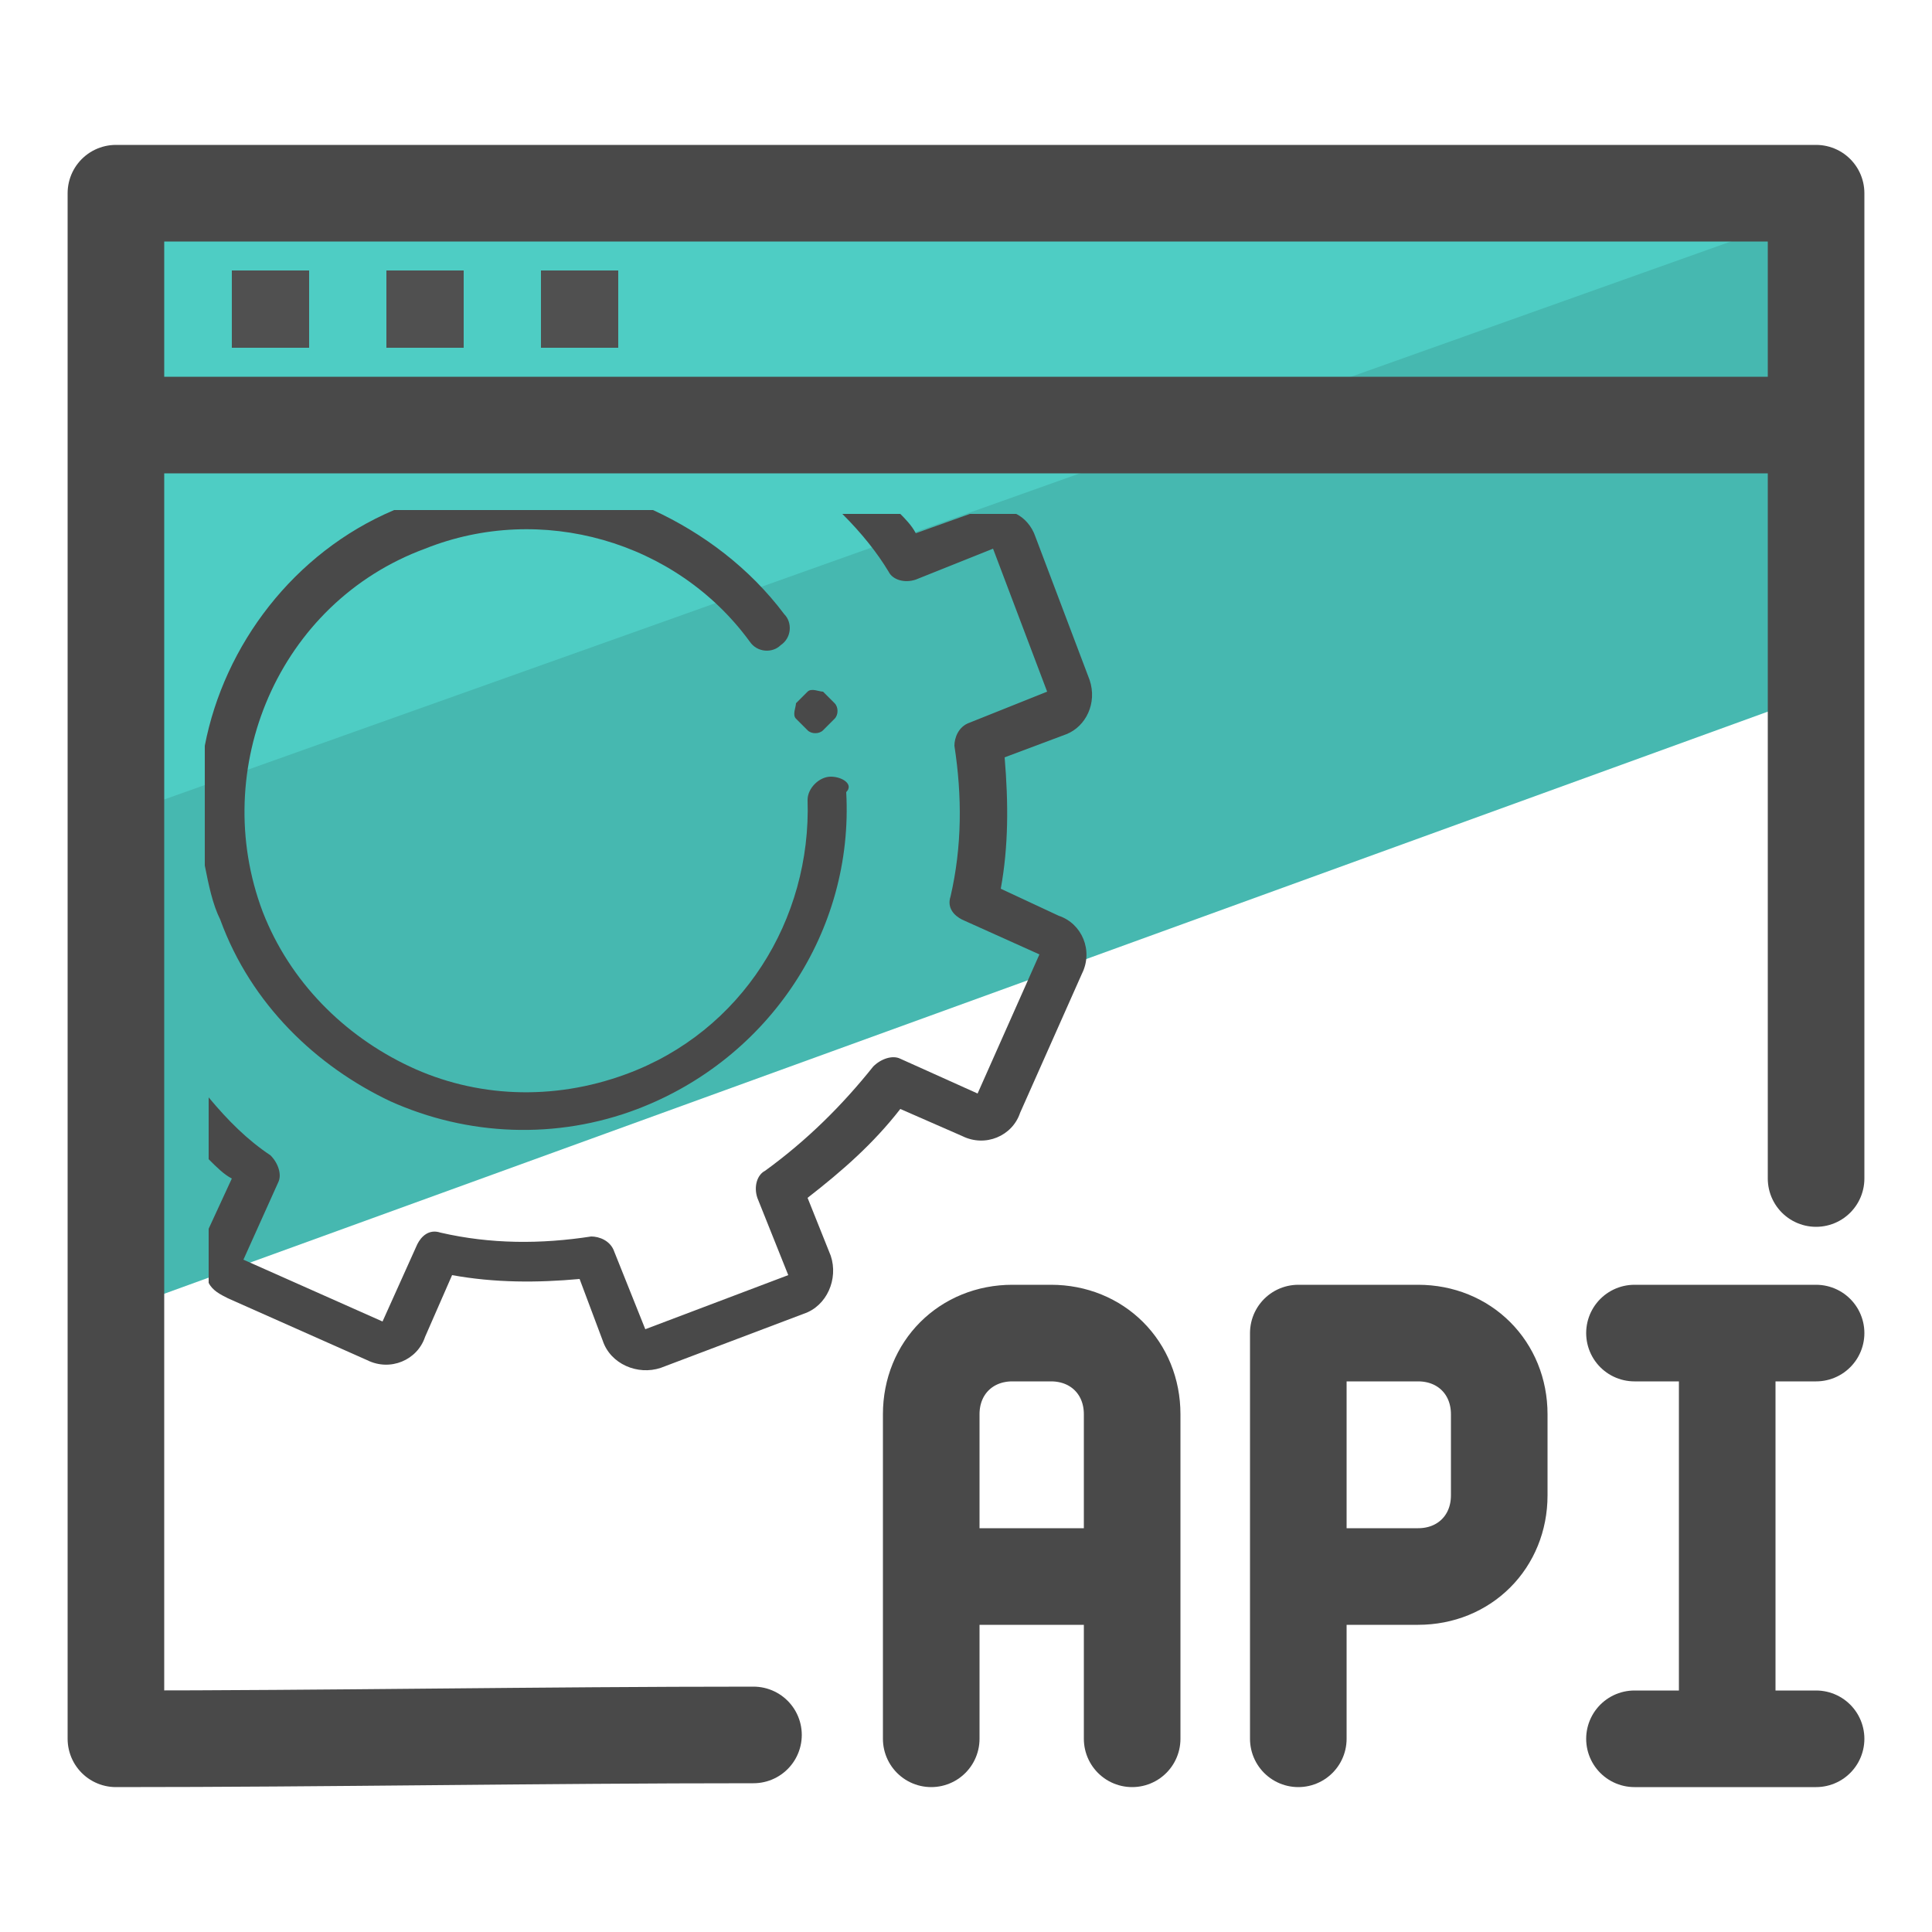
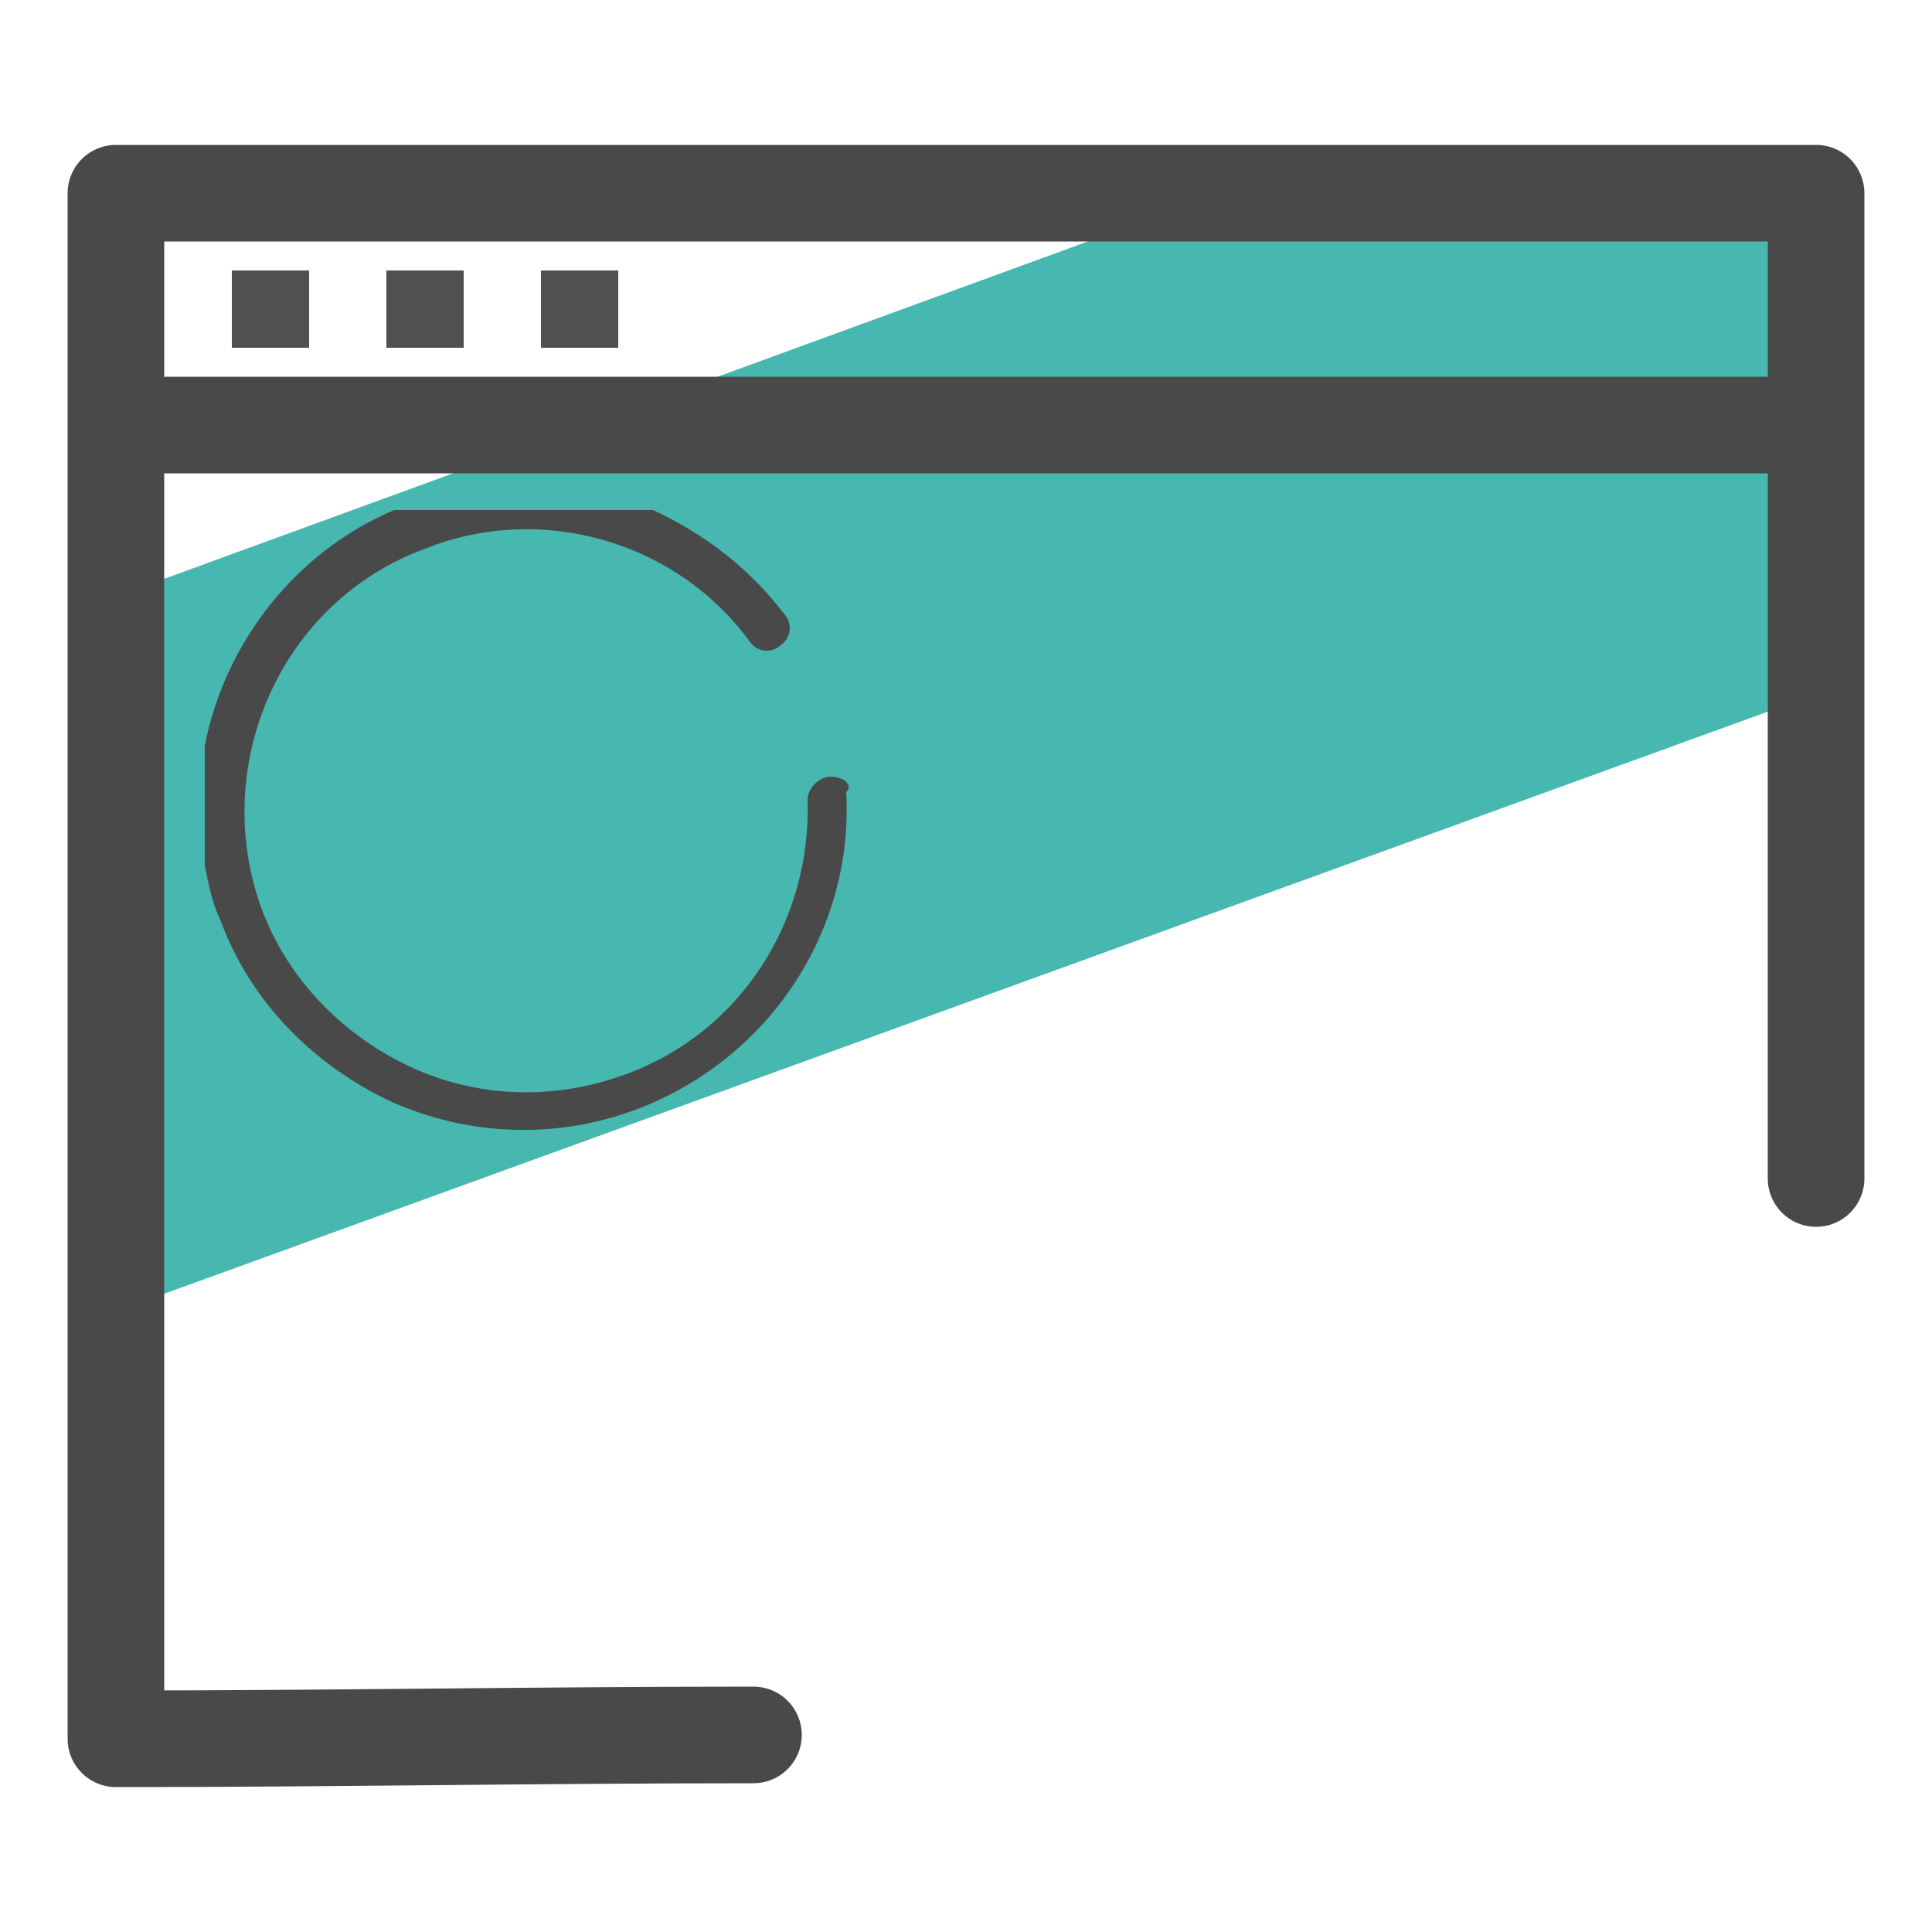
<svg xmlns="http://www.w3.org/2000/svg" id="Camada_1" x="0" y="0" version="1.1" viewBox="0 0 50 50" xml:space="preserve">
  <style>.st3{fill:none;stroke-miterlimit:10;stroke-linecap:round;stroke-linejoin:round;stroke:#494949;stroke-width:2.5}.st5{fill:#494949}</style>
  <path fill="#46b8b0" d="M46.9 5.1H31.3L3.1 15.4v18.5L46.9 18z" />
-   <path fill="#4ecdc4" d="M46.9 5.1H3.1v16L46.9 5.5z" />
-   <path fill="#fcc34f" d="M46.3 7h-.1z" />
  <path d="M19.5 44.9c-5.5 0-11 .1-16.5.1V5h44v25.5M3 11h44" class="st3" />
  <path fill="none" stroke="#505050" stroke-miterlimit="10" stroke-width="2" d="M6 8h2m2 0h2m2 0h2" />
-   <path d="M24.1 45v-8.4c0-1.2.9-2.1 2.1-2.1h1c1.2 0 2.1.9 2.1 2.1V45m-4.5-4.2h3.9m4.9 0h3.1c1.2 0 2.1-.9 2.1-2.1v-2.1c0-1.2-.9-2.1-2.1-2.1h-3.1V45m11.1-10.5V45m-2.4-10.5H47M42.3 45H47" class="st3" />
-   <path d="M28.2 17.6l-1.4-3.7c-.1-.3-.3-.5-.5-.6h-1.2l-1.4.5c-.1-.2-.3-.4-.4-.5h-1.5c.5.5.9 1 1.2 1.5.1.2.4.3.7.2l2-.8 1.4 3.7-2 .8c-.3.1-.4.4-.4.6.2 1.3.2 2.6-.1 3.9-.1.3.1.5.3.6l2 .9-1.6 3.6-2-.9c-.2-.1-.5 0-.7.2-.8 1-1.7 1.9-2.8 2.7-.2.1-.3.4-.2.7l.8 2-3.7 1.4-.8-2c-.1-.3-.4-.4-.6-.4-1.3.2-2.6.2-3.9-.1-.3-.1-.5.1-.6.3l-.9 2-3.6-1.6.9-2c.1-.2 0-.5-.2-.7-.6-.4-1.1-.9-1.6-1.5V30c.2.2.4.4.6.5l-.6 1.3v1.4c.1.2.3.3.5.4l3.6 1.6c.6.3 1.3 0 1.5-.6l.7-1.6c1.1.2 2.2.2 3.3.1l.6 1.6c.2.6.9.9 1.5.7l3.7-1.4c.6-.2.9-.9.7-1.5l-.6-1.5c.9-.7 1.7-1.4 2.4-2.3l1.6.7c.6.3 1.3 0 1.5-.6l1.6-3.6c.3-.6 0-1.3-.6-1.5l-1.5-.7c.2-1.1.2-2.2.1-3.4l1.6-.6c.5-.2.8-.8.6-1.4z" class="st5" />
  <path d="M21.5 20.1c-.3 0-.6.3-.6.6.1 3.1-1.7 6-4.7 7.1-1.9.7-3.9.6-5.6-.2-1.7-.8-3.1-2.2-3.8-4-1.4-3.7.4-8 4.2-9.4 3-1.2 6.5-.2 8.4 2.4.2.3.6.3.8.1.3-.2.3-.6.1-.8-.9-1.2-2.1-2.1-3.4-2.7h-6.7c-2.6 1.1-4.4 3.5-4.9 6.1v3.1c.1.5.2 1 .4 1.4.8 2.2 2.5 3.8 4.4 4.7 2 .9 4.3 1 6.4.2 3.4-1.3 5.6-4.6 5.4-8.2.2-.2-.1-.4-.4-.4z" class="st5" />
-   <path d="M20.9 18.9l-.3-.3c-.1-.1 0-.3 0-.4l.3-.3c.1-.1.3 0 .4 0l.3.3c.1.1.1.3 0 .4l-.3.3c-.1.1-.3.1-.4 0z" class="st5" />
</svg>